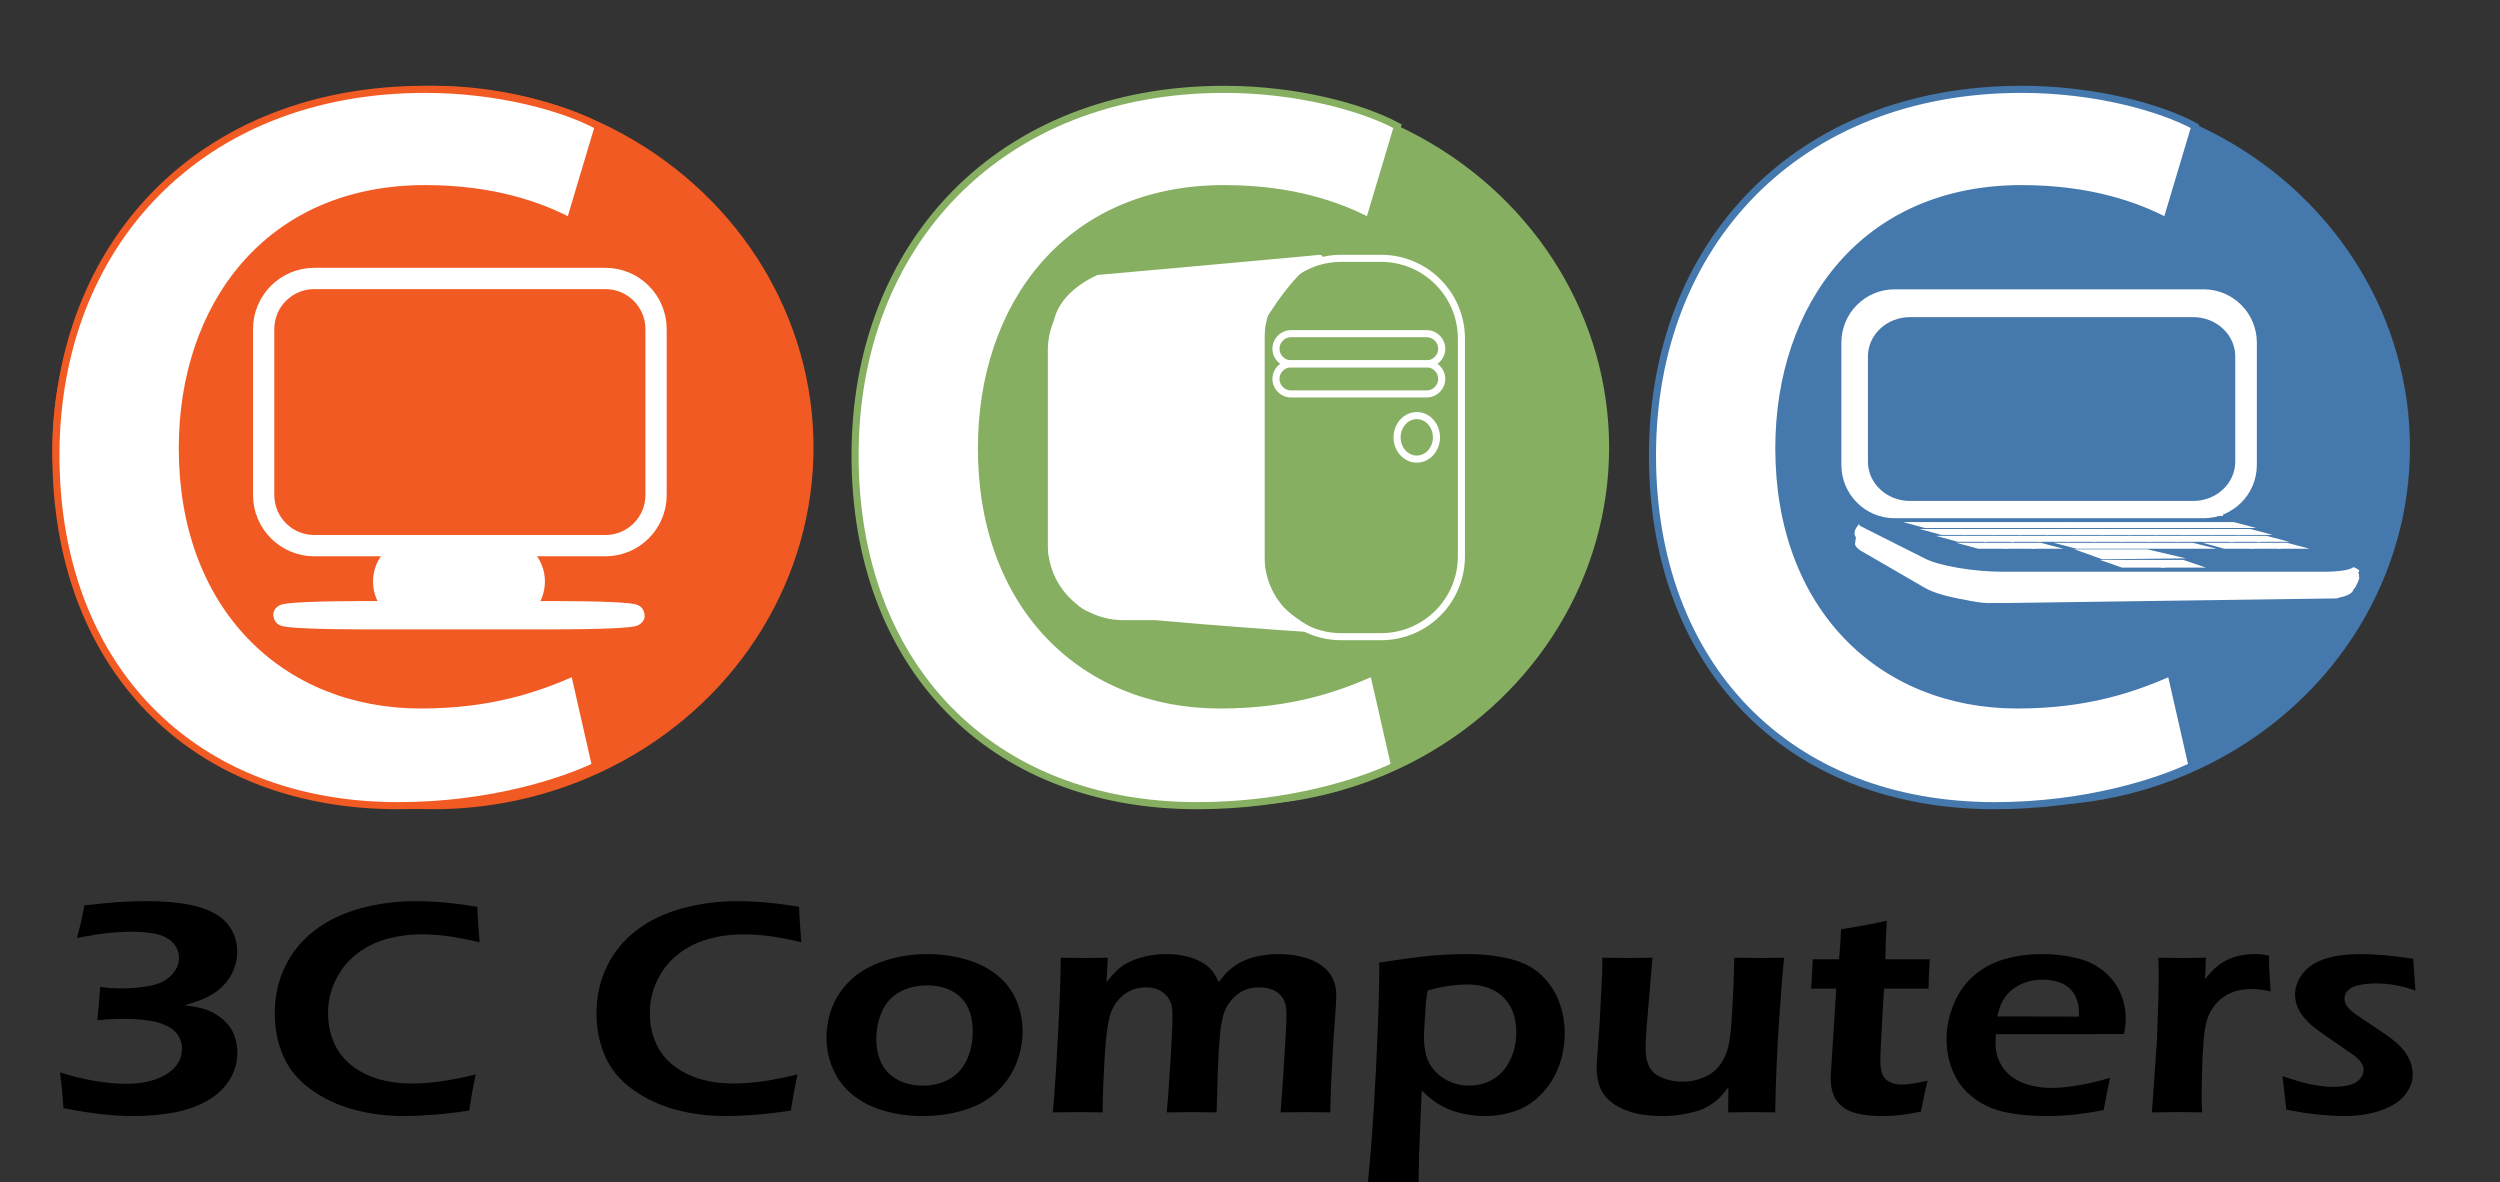
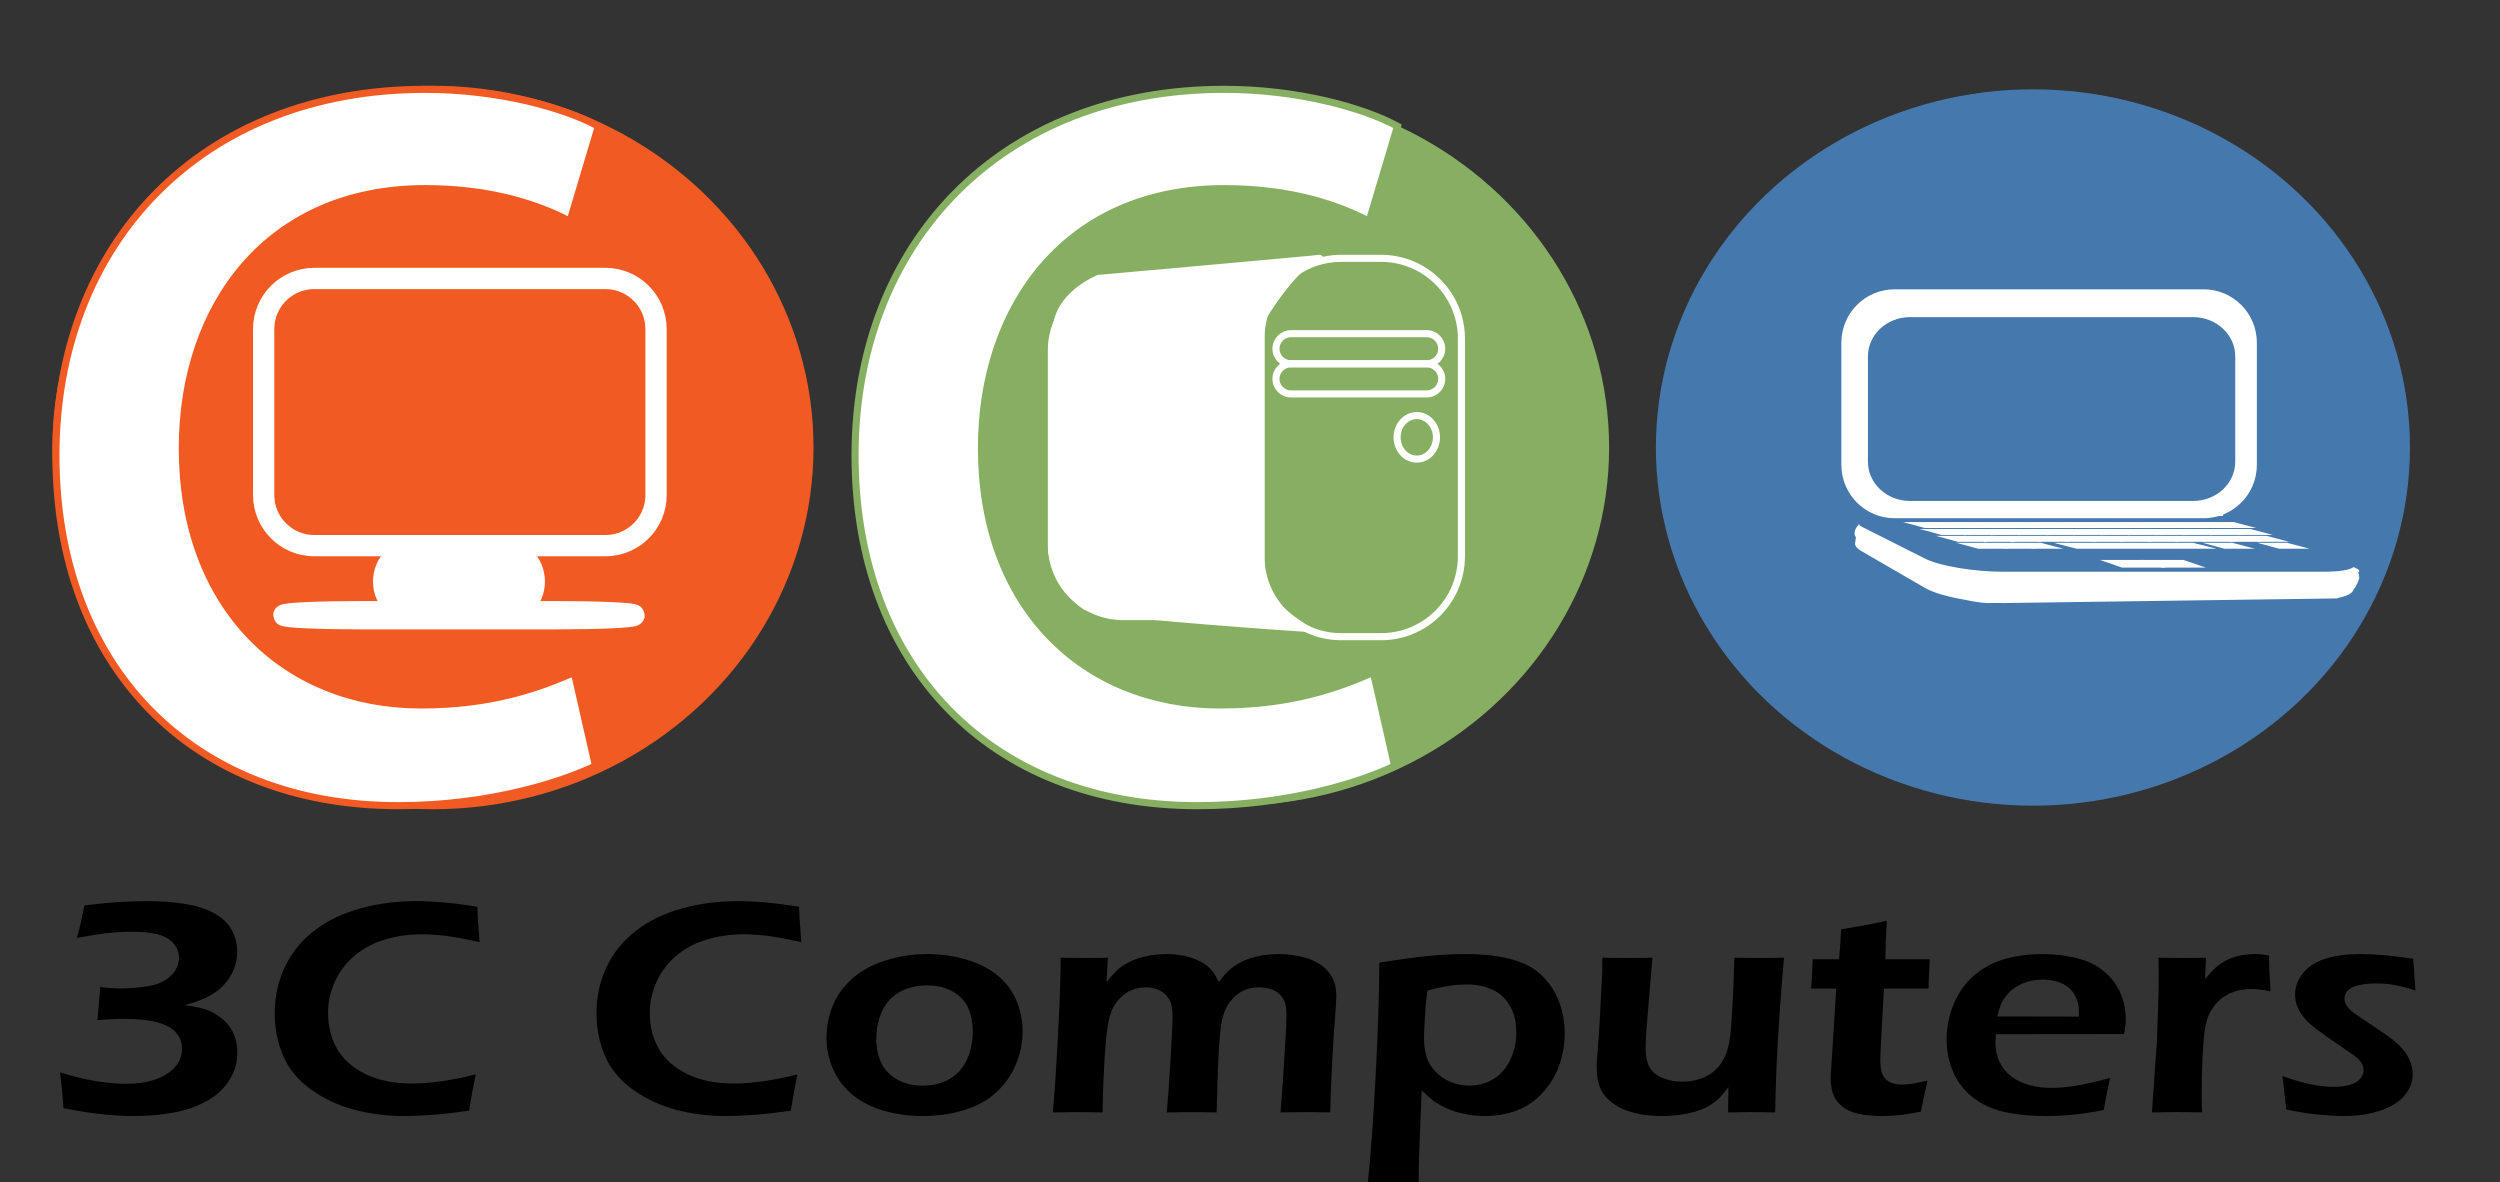
<svg xmlns="http://www.w3.org/2000/svg" version="1.1" id="Layer_1" x="0px" y="0px" width="352.483px" height="166.683px" viewBox="0 0 352.483 166.683" enable-background="new 0 0 352.483 166.683" xml:space="preserve">
  <rect x="0" y="0" width="352.483" height="166.683" fill="#333333" stroke="none" />
  <g>
    <ellipse fill="#86AF61" cx="173.716" cy="63.095" rx="53.158" ry="50.5" />
    <g>
      <path fill="#FFFFFF" stroke="#86AF61" stroke-miterlimit="10" d="M196.638,107.995c-4.604,2.199-14.816,5.6-27.829,5.6    c-29.231,0-48.251-19.799-48.251-49.398c0-29.801,20.421-51.6,52.055-51.6c10.411,0,19.621,2.6,24.426,5.199l-4.004,13.4    c-4.205-2.2-10.813-4.6-20.422-4.6c-22.224,0-34.236,16.6-34.236,36.6c0,22.398,14.415,36.199,33.636,36.199    c10.011,0,16.617-2.4,21.623-4.6L196.638,107.995z" />
    </g>
    <g>
      <path fill="none" stroke="#FFFFFF" stroke-miterlimit="10" d="M206.049,78.438c0,6.257-5.073,11.33-11.33,11.33h-5.61    c-6.257,0-11.33-5.072-11.33-11.33V47.753c0-6.257,5.073-11.33,11.33-11.33h5.61c6.257,0,11.33,5.073,11.33,11.33V78.438z" />
      <path fill="#FFFFFF" stroke="#FFFFFF" stroke-miterlimit="10" d="M173.506,76.81c0,5.594-4.533,10.126-10.126,10.126h-5.015    c-5.593,0-10.127-4.533-10.127-10.126V49.383c0-5.593,4.534-10.127,10.127-10.127h5.015c5.593,0,10.126,4.534,10.126,10.127V76.81    z" />
      <path fill="none" stroke="#FFFFFF" stroke-miterlimit="10" d="M203.272,49.169c0,1.174-0.951,2.125-2.124,2.125h-19.119    c-1.174,0-2.125-0.951-2.125-2.125l0,0c0-1.172,0.951-2.123,2.125-2.123h19.119C202.321,47.046,203.272,47.997,203.272,49.169    L203.272,49.169z" />
      <path fill="none" stroke="#FFFFFF" stroke-miterlimit="10" d="M203.272,53.419c0,1.173-0.951,2.124-2.124,2.124h-19.119    c-1.174,0-2.125-0.951-2.125-2.124l0,0c0-1.174,0.951-2.125,2.125-2.125h19.119C202.321,51.294,203.272,52.245,203.272,53.419    L203.272,53.419z" />
      <ellipse fill="none" stroke="#FFFFFF" stroke-miterlimit="10" cx="199.755" cy="61.663" rx="2.777" ry="3.068" />
      <path fill="#FFFFFF" stroke="#FFFFFF" stroke-miterlimit="10" d="M186.041,36.423c0.611,0-31.157,2.833-31.157,2.833    s-4.948,2.005-5.796,6.065c-0.849,4.062-0.773,32.676-0.773,32.676s2.328,6.652,5.191,7.697    c2.862,1.043,30.596,2.896,30.596,2.896s-6.322-3.543-6.322-7.791c0-4.249,0-35.643,0-35.643S182.972,36.423,186.041,36.423z" />
    </g>
  </g>
  <g>
    <ellipse fill="#4579AD" cx="286.628" cy="63.095" rx="53.158" ry="50.5" />
    <g>
-       <path fill="#FFFFFF" stroke="#4579AD" stroke-miterlimit="10" d="M309.068,107.995c-4.604,2.199-14.816,5.6-27.829,5.6    c-29.231,0-48.252-19.799-48.252-49.398c0-29.801,20.422-51.6,52.056-51.6c10.411,0,19.62,2.6,24.426,5.199l-4.005,13.4    c-4.204-2.2-10.812-4.6-20.421-4.6c-22.224,0-34.237,16.6-34.237,36.6c0,22.398,14.416,36.199,33.637,36.199    c10.011,0,16.617-2.4,21.623-4.6L309.068,107.995z" />
-     </g>
+       </g>
  </g>
  <g>
    <path fill="#FFFFFF" stroke="#FFFFFF" stroke-miterlimit="10" d="M310.686,41.29h-43.55c-3.875,0-7.016,3.141-7.016,7.016V65.55   c0,3.875,3.141,7.016,7.016,7.016h43.55c3.874,0,7.015-3.141,7.015-7.016V48.306C317.701,44.431,314.56,41.29,310.686,41.29z    M315.655,65.095c0,3.334-2.879,6.037-6.431,6.037h-39.926c-3.553,0-6.432-2.703-6.432-6.037V50.251   c0-3.334,2.879-6.037,6.432-6.037h39.926c3.552,0,6.431,2.703,6.431,6.037V65.095z" />
    <g>
      <path fill="#FFFFFF" stroke="#FFFFFF" stroke-width="0.25" stroke-miterlimit="10" d="M311.515,72.554h-0.154    c0.674,0,1.371,0.025,2.076,0.068C312.785,72.579,312.14,72.554,311.515,72.554z" />
      <path fill="#FFFFFF" stroke="#FFFFFF" stroke-width="0.25" stroke-miterlimit="10" d="M261.994,74.169    c0,0-0.004,0.034-0.011,0.085l0,0L261.994,74.169z" />
      <path fill="#FFFFFF" stroke="#FFFFFF" stroke-width="0.25" stroke-miterlimit="10" d="M332.37,81.401c0,0,0.368-0.57-0.204-0.604    c0.588-0.318,0.371-0.354-0.307-0.697c-0.563,0.39-2.043,0.638-4.25,0.638h-45.252c-4.025,0-8.921-0.821-10.934-1.835    l-8.959-4.514c-0.158-0.079-0.285-0.156-0.398-0.233c-0.028,0.032-0.058,0.065-0.083,0.098l-0.183,1.44    c0.004-0.044,0.143-1.131,0.183-1.44c-0.421,0.541-0.507,1.091-0.183,1.45l-0.108,0.852c-0.009,0.031-0.012,0.063-0.013,0.096    l-0.006,0.045l0.01,0.006c0.024,0.273,0.293,0.578,0.85,0.901l8.955,5.188c1.13,0.655,3.17,1.239,5.453,1.627    c1.258,0.266,2.531,0.483,3.35,0.483c0.17,0,0.633-0.004,1.334-0.012c0.266,0.008,0.53,0.012,0.791,0.012l45.532-0.634h0.001    c0.971-0.014,1.516-0.021,1.516-0.021s0.145-0.046,0.363-0.129c1.354-0.248,1.855-0.748,1.875-1.061    c0.137-0.131,0.252-0.27,0.326-0.416C332.882,80.962,332.37,81.401,332.37,81.401z" />
    </g>
-     <polygon fill="#FFFFFF" stroke="#FFFFFF" stroke-width="0.25" stroke-miterlimit="10" points="307.177,78.611 296.425,78.728    293.207,77.573 302.744,77.573  " />
    <polygon fill="#FFFFFF" stroke="#FFFFFF" stroke-width="0.25" stroke-miterlimit="10" points="310.261,79.903 304.855,79.903    302.487,79.075 307.832,79.075  " />
    <polygon fill="#FFFFFF" stroke="#FFFFFF" stroke-width="0.25" stroke-miterlimit="10" points="304.613,79.903 299.207,79.903    296.837,79.075 302.183,79.075  " />
    <g>
      <polygon fill="#FFFFFF" stroke="#FFFFFF" stroke-width="0.25" stroke-miterlimit="10" points="286.291,74.319 282.978,74.319     280.835,73.734 284.074,73.734   " />
      <polygon fill="#FFFFFF" stroke="#FFFFFF" stroke-width="0.25" stroke-miterlimit="10" points="282.433,74.319 279.121,74.319     276.978,73.734 280.216,73.734   " />
      <polygon fill="#FFFFFF" stroke="#FFFFFF" stroke-width="0.25" stroke-miterlimit="10" points="278.577,74.319 275.263,74.319     273.121,73.734 276.36,73.734   " />
      <polygon fill="#FFFFFF" stroke="#FFFFFF" stroke-width="0.25" stroke-miterlimit="10" points="274.719,74.319 271.407,74.319     269.263,73.734 272.502,73.734   " />
      <polygon fill="#FFFFFF" stroke="#FFFFFF" stroke-width="0.25" stroke-miterlimit="10" points="294.005,74.319 290.693,74.319     288.549,73.734 291.789,73.734   " />
      <polygon fill="#FFFFFF" stroke="#FFFFFF" stroke-width="0.25" stroke-miterlimit="10" points="290.148,74.319 286.835,74.319     284.693,73.734 287.931,73.734   " />
      <polygon fill="#FFFFFF" stroke="#FFFFFF" stroke-width="0.25" stroke-miterlimit="10" points="309.435,74.319 306.123,74.319     303.979,73.734 307.218,73.734   " />
      <polygon fill="#FFFFFF" stroke="#FFFFFF" stroke-width="0.25" stroke-miterlimit="10" points="305.578,74.319 302.265,74.319     300.122,73.734 303.361,73.734   " />
      <polygon fill="#FFFFFF" stroke="#FFFFFF" stroke-width="0.25" stroke-miterlimit="10" points="301.72,74.319 298.408,74.319     296.264,73.734 299.503,73.734   " />
      <polygon fill="#FFFFFF" stroke="#FFFFFF" stroke-width="0.25" stroke-miterlimit="10" points="297.863,74.319 294.55,74.319     292.407,73.734 295.646,73.734   " />
      <polygon fill="#FFFFFF" stroke="#FFFFFF" stroke-width="0.25" stroke-miterlimit="10" points="317.15,74.319 313.835,74.319     311.693,73.734 314.932,73.734   " />
      <polygon fill="#FFFFFF" stroke="#FFFFFF" stroke-width="0.25" stroke-miterlimit="10" points="313.292,74.319 309.98,74.319     307.836,73.734 311.076,73.734   " />
    </g>
    <g>
      <polygon fill="#FFFFFF" stroke="#FFFFFF" stroke-width="0.25" stroke-miterlimit="10" points="288.625,75.293 285.313,75.293     283.169,74.708 286.41,74.708   " />
      <polygon fill="#FFFFFF" stroke="#FFFFFF" stroke-width="0.25" stroke-miterlimit="10" points="284.768,75.293 281.456,75.293     279.312,74.708 282.552,74.708   " />
      <polygon fill="#FFFFFF" stroke="#FFFFFF" stroke-width="0.25" stroke-miterlimit="10" points="280.912,75.293 277.599,75.293     275.455,74.708 278.695,74.708   " />
      <polygon fill="#FFFFFF" stroke="#FFFFFF" stroke-width="0.25" stroke-miterlimit="10" points="277.054,75.293 273.742,75.293     271.597,74.708 274.837,74.708   " />
      <polygon fill="#FFFFFF" stroke="#FFFFFF" stroke-width="0.25" stroke-miterlimit="10" points="296.34,75.293 293.027,75.293     290.884,74.708 294.123,74.708   " />
      <polygon fill="#FFFFFF" stroke="#FFFFFF" stroke-width="0.25" stroke-miterlimit="10" points="292.483,75.293 289.17,75.293     287.027,74.708 290.266,74.708   " />
      <polygon fill="#FFFFFF" stroke="#FFFFFF" stroke-width="0.25" stroke-miterlimit="10" points="311.769,75.293 308.457,75.293     306.314,74.708 309.552,74.708   " />
      <polygon fill="#FFFFFF" stroke="#FFFFFF" stroke-width="0.25" stroke-miterlimit="10" points="307.912,75.293 304.599,75.293     302.457,74.708 305.696,74.708   " />
      <polygon fill="#FFFFFF" stroke="#FFFFFF" stroke-width="0.25" stroke-miterlimit="10" points="304.054,75.293 300.742,75.293     298.599,74.708 301.837,74.708   " />
      <polygon fill="#FFFFFF" stroke="#FFFFFF" stroke-width="0.25" stroke-miterlimit="10" points="300.197,75.293 296.884,75.293     294.742,74.708 297.981,74.708   " />
      <polygon fill="#FFFFFF" stroke="#FFFFFF" stroke-width="0.25" stroke-miterlimit="10" points="319.484,75.293 316.171,75.293     314.028,74.708 317.267,74.708   " />
      <polygon fill="#FFFFFF" stroke="#FFFFFF" stroke-width="0.25" stroke-miterlimit="10" points="315.626,75.293 312.314,75.293     310.171,74.708 313.41,74.708   " />
    </g>
    <g>
      <polygon fill="#FFFFFF" stroke="#FFFFFF" stroke-width="0.25" stroke-miterlimit="10" points="290.947,76.268 287.634,76.268     285.492,75.683 288.73,75.683   " />
      <polygon fill="#FFFFFF" stroke="#FFFFFF" stroke-width="0.25" stroke-miterlimit="10" points="287.089,76.268 283.777,76.268     281.634,75.683 284.874,75.683   " />
      <polygon fill="#FFFFFF" stroke="#FFFFFF" stroke-width="0.25" stroke-miterlimit="10" points="283.233,76.268 279.919,76.268     277.777,75.683 281.016,75.683   " />
      <polygon fill="#FFFFFF" stroke="#FFFFFF" stroke-width="0.25" stroke-miterlimit="10" points="279.375,76.268 276.063,76.268     273.919,75.683 277.159,75.683   " />
      <polygon fill="#FFFFFF" stroke="#FFFFFF" stroke-width="0.25" stroke-miterlimit="10" points="298.662,76.268 295.349,76.268     293.206,75.683 296.445,75.683   " />
      <polygon fill="#FFFFFF" stroke="#FFFFFF" stroke-width="0.25" stroke-miterlimit="10" points="294.804,76.268 291.492,76.268     289.349,75.683 292.587,75.683   " />
      <polygon fill="#FFFFFF" stroke="#FFFFFF" stroke-width="0.25" stroke-miterlimit="10" points="314.091,76.268 310.779,76.268     308.635,75.683 311.875,75.683   " />
      <polygon fill="#FFFFFF" stroke="#FFFFFF" stroke-width="0.25" stroke-miterlimit="10" points="310.234,76.268 306.921,76.268     304.778,75.683 308.017,75.683   " />
      <polygon fill="#FFFFFF" stroke="#FFFFFF" stroke-width="0.25" stroke-miterlimit="10" points="306.376,76.268 303.064,76.268     300.92,75.683 304.16,75.683   " />
      <polygon fill="#FFFFFF" stroke="#FFFFFF" stroke-width="0.25" stroke-miterlimit="10" points="302.519,76.268 299.207,76.268     297.063,75.683 300.302,75.683   " />
      <polygon fill="#FFFFFF" stroke="#FFFFFF" stroke-width="0.25" stroke-miterlimit="10" points="321.806,76.268 318.492,76.268     316.349,75.683 319.588,75.683   " />
      <polygon fill="#FFFFFF" stroke="#FFFFFF" stroke-width="0.25" stroke-miterlimit="10" points="317.949,76.268 314.636,76.268     312.493,75.683 315.732,75.683   " />
    </g>
    <g>
      <polygon fill="#FFFFFF" stroke="#FFFFFF" stroke-width="0.25" stroke-miterlimit="10" points="289.953,77.241 286.64,77.241     284.496,76.657 287.736,76.657   " />
      <polygon fill="#FFFFFF" stroke="#FFFFFF" stroke-width="0.25" stroke-miterlimit="10" points="286.095,77.241 282.783,77.241     280.639,76.657 283.878,76.657   " />
      <polygon fill="#FFFFFF" stroke="#FFFFFF" stroke-width="0.25" stroke-miterlimit="10" points="282.238,77.241 278.925,77.241     276.782,76.657 280.021,76.657   " />
      <polygon fill="#FFFFFF" stroke="#FFFFFF" stroke-width="0.25" stroke-miterlimit="10" points="316.953,77.241 313.64,77.241     311.498,76.657 314.737,76.657   " />
      <polygon fill="#FFFFFF" stroke="#FFFFFF" stroke-width="0.25" stroke-miterlimit="10" points="309.173,76.657 306.167,76.657     305.753,76.657 303,76.657 302.748,76.657 300.006,76.657 299.58,76.657 296.835,76.657 296.587,76.657 293.957,76.657     293.416,76.657 290.537,76.657 292.798,77.241 295.679,77.241 296.296,77.241 298.849,77.241 299.176,77.241 301.842,77.241     302.347,77.241 305.009,77.241 305.339,77.241 308.017,77.241 308.507,77.241 311.513,77.241   " />
      <polygon fill="#FFFFFF" stroke="#FFFFFF" stroke-width="0.25" stroke-miterlimit="10" points="324.667,77.241 321.355,77.241     319.212,76.657 322.451,76.657   " />
-       <polygon fill="#FFFFFF" stroke="#FFFFFF" stroke-width="0.25" stroke-miterlimit="10" points="320.81,77.241 317.498,77.241     315.355,76.657 318.594,76.657   " />
    </g>
  </g>
  <g>
    <ellipse fill="#F15A22" stroke="#F15A22" stroke-miterlimit="10" cx="61.044" cy="63.095" rx="53.158" ry="50.5" />
    <g>
      <path fill="#FFFFFF" stroke="#F15A22" stroke-miterlimit="10" d="M83.966,107.995c-4.604,2.199-14.815,5.6-27.828,5.6    c-29.232,0-48.252-19.799-48.252-49.398c0-29.801,20.422-51.6,52.055-51.6c10.412,0,19.621,2.6,24.426,5.199l-4.004,13.4    c-4.204-2.2-10.812-4.6-20.422-4.6c-22.223,0-34.236,16.6-34.236,36.6c0,22.398,14.416,36.199,33.637,36.199    c10.01,0,16.617-2.4,21.623-4.6L83.966,107.995z" />
    </g>
    <path fill="none" stroke="#FFFFFF" stroke-width="3" stroke-miterlimit="10" d="M92.499,69.795c0,3.942-3.196,7.139-7.139,7.139   H44.313c-3.942,0-7.139-3.196-7.139-7.139V46.399c0-3.941,3.196-7.138,7.139-7.138H85.36c3.942,0,7.139,3.196,7.139,7.138V69.795z" />
    <path fill="#FFFFFF" stroke="#FFFFFF" stroke-width="3" stroke-miterlimit="10" d="M75.333,81.991c0,2.625-2.127,4.75-4.75,4.75   H58.841c-2.624,0-4.75-2.125-4.75-4.75l0,0c0-2.624,2.126-4.75,4.75-4.75h11.742C73.207,77.241,75.333,79.367,75.333,81.991   L75.333,81.991z" />
    <path fill="#FFFFFF" stroke="#FFFFFF" stroke-width="3" stroke-miterlimit="10" d="M89.409,86.741   c0,0.275-4.944,0.498-11.045,0.498H51.06c-6.1,0-11.045-0.223-11.045-0.498l0,0c0-0.273,4.945-0.496,11.045-0.496h27.304   C84.464,86.245,89.409,86.467,89.409,86.741L89.409,86.741z" />
  </g>
  <g>
    <path d="M8.95,156.24c-0.132-1.944-0.295-3.624-0.492-5.039c3.411,1.072,6.568,1.608,9.473,1.608c1.444,0,2.752-0.199,3.925-0.6   c1.174-0.398,2.1-0.973,2.78-1.721c0.682-0.75,1.021-1.63,1.021-2.643c0-0.855-0.283-1.607-0.85-2.258   c-0.565-0.648-1.45-1.133-2.655-1.455c-1.205-0.319-2.758-0.48-4.659-0.48c-1.213,0-2.467,0.064-3.762,0.193   c0.163-1.652,0.294-3.217,0.393-4.697c0.971,0.144,1.924,0.215,2.859,0.215c1.445,0,2.821-0.121,4.127-0.364s2.32-0.739,3.043-1.49   s1.085-1.568,1.085-2.456c0-0.355-0.063-0.703-0.186-1.039c-0.122-0.336-0.295-0.645-0.518-0.923   c-0.221-0.278-0.502-0.524-0.837-0.739c-0.337-0.215-0.712-0.389-1.121-0.525c-0.412-0.135-0.97-0.246-1.677-0.332   c-0.705-0.086-1.462-0.128-2.266-0.128c-1.086,0-2.207,0.06-3.364,0.182c-1.158,0.122-2.632,0.354-4.423,0.696l0.468-1.779   l0.592-2.809c1.889-0.229,3.481-0.387,4.78-0.473c1.298-0.086,2.702-0.129,4.213-0.129c1.726,0,3.396,0.122,5.015,0.365   c1.618,0.244,3.002,0.664,4.151,1.268c1.15,0.6,2,1.379,2.551,2.338s0.826,2.01,0.826,3.154c0,0.744-0.124,1.478-0.37,2.201   c-0.245,0.723-0.612,1.391-1.098,2.006c-0.483,0.614-1.024,1.123-1.625,1.524c-0.6,0.399-1.188,0.721-1.762,0.964   c-0.576,0.244-1.413,0.53-2.513,0.859c1.182,0.156,2.085,0.332,2.71,0.524c0.625,0.194,1.24,0.486,1.848,0.878   c0.607,0.394,1.124,0.852,1.553,1.373c0.428,0.52,0.748,1.12,0.961,1.799c0.214,0.679,0.32,1.39,0.32,2.132   c0,1.343-0.367,2.61-1.097,3.804c-0.73,1.192-1.791,2.182-3.178,2.968c-1.39,0.786-2.97,1.34-4.745,1.66   c-1.774,0.321-3.62,0.482-5.543,0.482c-1.413,0-2.875-0.079-4.387-0.236C13.008,156.961,11.152,156.669,8.95,156.24z" />
    <path d="M67.078,151.481c-0.361,1.672-0.674,3.373-0.937,5.102c-1.873,0.287-3.589,0.485-5.15,0.601   c-1.561,0.114-2.899,0.172-4.016,0.172c-2.464,0-4.817-0.3-7.061-0.899c-2.242-0.602-4.262-1.548-6.063-2.842   c-1.798-1.294-3.101-2.863-3.904-4.707c-0.806-1.844-1.207-3.859-1.207-6.048c0-2.372,0.484-4.565,1.454-6.582   c0.969-2.017,2.36-3.718,4.176-5.104c1.815-1.386,3.963-2.418,6.444-3.099c2.479-0.679,5.067-1.019,7.762-1.019   c2.661,0,5.569,0.266,8.723,0.794c0.049,1.273,0.099,2.173,0.148,2.701l0.172,2.295c-1.858-0.429-3.401-0.722-4.634-0.88   c-1.231-0.156-2.405-0.235-3.521-0.235c-1.759,0-3.448,0.233-5.063,0.698c-1.619,0.464-3.049,1.203-4.289,2.219   c-1.241,1.016-2.193,2.24-2.857,3.678c-0.665,1.436-0.999,2.934-0.999,4.492c0,1.859,0.41,3.524,1.232,4.996   c0.821,1.473,2.14,2.666,3.954,3.582c1.816,0.914,4.062,1.371,6.74,1.371C60.661,152.766,63.628,152.337,67.078,151.481z" />
    <path d="M112.441,151.481c-0.362,1.672-0.674,3.373-0.937,5.102c-1.872,0.287-3.59,0.485-5.149,0.601   c-1.562,0.114-2.899,0.172-4.018,0.172c-2.465,0-4.817-0.3-7.06-0.899c-2.242-0.602-4.262-1.548-6.061-2.842   c-1.8-1.294-3.101-2.863-3.905-4.707s-1.209-3.859-1.209-6.048c0-2.372,0.484-4.565,1.454-6.582   c0.971-2.017,2.361-3.718,4.177-5.104c1.815-1.386,3.964-2.418,6.443-3.099c2.48-0.679,5.068-1.019,7.761-1.019   c2.662,0,5.57,0.266,8.725,0.794c0.049,1.273,0.098,2.173,0.147,2.701l0.172,2.295c-1.855-0.429-3.399-0.722-4.631-0.88   c-1.232-0.156-2.407-0.235-3.524-0.235c-1.758,0-3.445,0.233-5.064,0.698c-1.617,0.464-3.047,1.203-4.287,2.219   s-2.192,2.24-2.858,3.678c-0.665,1.436-0.997,2.934-0.997,4.492c0,1.859,0.41,3.524,1.231,4.996   c0.822,1.473,2.141,2.666,3.956,3.582c1.813,0.914,4.061,1.371,6.738,1.371C106.025,152.766,108.992,152.337,112.441,151.481z" />
    <path d="M130.7,134.518c1.889,0,3.699,0.246,5.433,0.74c1.733,0.492,3.204,1.222,4.41,2.188c1.208,0.963,2.116,2.143,2.723,3.537   c0.607,1.395,0.913,2.863,0.913,4.406c0,1.631-0.321,3.203-0.962,4.718c-0.641,1.517-1.568,2.827-2.784,3.935   c-1.216,1.108-2.731,1.938-4.545,2.488c-1.816,0.551-3.75,0.825-5.805,0.825c-1.905,0-3.716-0.246-5.433-0.739   c-1.716-0.494-3.184-1.232-4.397-2.22c-1.217-0.986-2.142-2.188-2.772-3.603c-0.633-1.415-0.949-2.896-0.949-4.439   c0-1.572,0.287-3.072,0.863-4.502c0.574-1.43,1.474-2.703,2.697-3.816c1.224-1.115,2.788-1.981,4.694-2.596   C126.693,134.826,128.662,134.518,130.7,134.518z M130.698,138.935c-1.425,0-2.696,0.304-3.817,0.911s-1.956,1.512-2.506,2.713   c-0.547,1.201-0.821,2.509-0.821,3.924c0,1.244,0.226,2.353,0.675,3.324c0.45,0.973,1.187,1.758,2.209,2.358   c1.024,0.601,2.239,0.901,3.647,0.901c1.44,0,2.705-0.311,3.792-0.933c1.09-0.623,1.909-1.537,2.456-2.745   c0.548-1.209,0.822-2.541,0.822-4c0-1.187-0.212-2.264-0.638-3.236s-1.142-1.752-2.148-2.338   C133.362,139.228,132.14,138.935,130.698,138.935z" />
    <path d="M148.441,156.84c0.229-2.43,0.472-6.061,0.727-10.893s0.383-8.471,0.383-10.916c1.395,0.029,2.527,0.043,3.397,0.043   c1.002,0,2.086-0.014,3.254-0.043l-0.188,3.453c0.524-0.672,1.006-1.219,1.439-1.641c0.436-0.422,0.998-0.811,1.688-1.168   c0.689-0.357,1.498-0.641,2.426-0.848s1.885-0.311,2.87-0.311c0.739,0,1.453,0.061,2.144,0.183c0.689,0.12,1.317,0.292,1.884,0.515   c0.567,0.221,1.052,0.475,1.453,0.762c0.403,0.285,0.744,0.604,1.023,0.953c0.277,0.351,0.581,0.868,0.911,1.555   c0.361-0.5,0.694-0.918,0.997-1.254c0.304-0.336,0.711-0.683,1.221-1.041c0.509-0.355,1.074-0.656,1.699-0.9   c0.624-0.242,1.327-0.433,2.106-0.567c0.779-0.136,1.588-0.204,2.426-0.204c1.43,0,2.776,0.204,4.041,0.611   c1.265,0.408,2.258,1.051,2.981,1.93c0.723,0.879,1.084,1.971,1.084,3.27c0,0.688-0.057,1.693-0.169,3.024   c-0.115,1.329-0.254,3.499-0.416,6.508c-0.163,3.01-0.251,5.336-0.268,6.979c-1.201-0.029-2.262-0.043-3.184-0.043   c-1.085,0-2.36,0.014-3.824,0.043c0.148-1.844,0.289-3.773,0.421-5.79l0.297-4.91c0.082-1.243,0.124-2.294,0.124-3.151   c0-1.021-0.187-1.795-0.555-2.318c-0.37-0.525-0.838-0.898-1.406-1.123c-0.566-0.223-1.203-0.334-1.909-0.334   c-0.739,0-1.411,0.122-2.009,0.367c-0.601,0.244-1.16,0.639-1.676,1.186c-0.519,0.545-0.917,1.181-1.196,1.906   s-0.484,1.742-0.614,3.051c-0.129,1.307-0.235,3.026-0.315,5.156l-0.171,5.961c-1.365-0.029-2.5-0.043-3.404-0.043   c-0.905,0-2.114,0.014-3.627,0.043c0.113-1.1,0.278-3.352,0.491-6.755c0.212-3.401,0.319-5.696,0.319-6.884   c0-0.628-0.058-1.16-0.174-1.598c-0.113-0.436-0.348-0.85-0.701-1.243c-0.353-0.394-0.768-0.683-1.243-0.868   c-0.477-0.185-1.026-0.279-1.65-0.279c-1.148,0-2.159,0.33-3.028,0.987c-0.871,0.657-1.507,1.536-1.909,2.637   c-0.401,1.103-0.691,3.241-0.871,6.423c-0.181,3.18-0.271,5.708-0.271,7.58c-1.507-0.029-2.646-0.043-3.415-0.043   C151.186,156.797,149.981,156.811,148.441,156.84z" />
    <path d="M192.868,166.683c0.411-3.989,0.783-9.155,1.112-15.503c0.328-6.348,0.493-11.502,0.493-15.461   c3.122-0.485,5.535-0.807,7.243-0.967c1.708-0.156,3.409-0.234,5.101-0.234c2.217,0,4.248,0.229,6.097,0.687   s3.326,1.222,4.436,2.294c1.107,1.073,1.93,2.316,2.463,3.731c0.534,1.415,0.801,2.896,0.801,4.438c0,1.559-0.255,3.06-0.764,4.503   c-0.508,1.444-1.288,2.741-2.338,3.892c-1.053,1.151-2.271,1.988-3.658,2.51c-1.387,0.521-2.9,0.782-4.541,0.782   c-0.971,0-1.926-0.101-2.871-0.3c-0.942-0.201-1.773-0.465-2.485-0.794c-0.715-0.329-1.302-0.661-1.762-0.997   c-0.459-0.336-1.043-0.838-1.748-1.512l-0.375,9.328l-0.024,1.459c-0.018,0.185-0.025,0.899-0.025,2.144   c-1.514-0.015-2.681-0.021-3.503-0.021L192.868,166.683z M201.271,139.665c-0.118,0.771-0.201,1.437-0.252,1.994l-0.148,2.38   c-0.065,1.027-0.099,1.783-0.099,2.269c0,0.869,0.103,1.704,0.31,2.502c0.204,0.799,0.616,1.533,1.233,2.203   c0.617,0.672,1.35,1.182,2.199,1.53c0.847,0.351,1.725,0.524,2.63,0.524c1.251,0,2.392-0.311,3.421-0.931   c1.029-0.622,1.822-1.532,2.383-2.731s0.841-2.477,0.841-3.832c0-1.498-0.311-2.766-0.926-3.801   c-0.618-1.034-1.445-1.789-2.482-2.258c-1.036-0.473-2.213-0.707-3.53-0.707C205.14,138.807,203.278,139.093,201.271,139.665z" />
    <path d="M250.284,156.84c-1.445-0.029-2.556-0.043-3.327-0.043c-0.971,0-2.072,0.014-3.304,0.043l0.043-3.56   c-0.459,0.601-0.861,1.083-1.206,1.447c-0.346,0.366-0.797,0.722-1.354,1.072c-0.56,0.351-1.166,0.63-1.824,0.837   c-0.656,0.207-1.407,0.379-2.253,0.514c-0.846,0.137-1.745,0.204-2.698,0.204c-1.84,0-3.44-0.231-4.804-0.696   c-1.362-0.465-2.443-1.169-3.238-2.113c-0.798-0.943-1.196-2.294-1.196-4.053v-0.449l0.399-5.533l0.375-7.29   c0.016-0.587,0.024-1.315,0.024-2.188c1.559,0.029,2.781,0.043,3.666,0.043c0.936,0,2.066-0.014,3.396-0.043l-0.818,9.779   c-0.051,0.758-0.089,1.397-0.113,1.92c-0.024,0.521-0.037,0.896-0.037,1.124c0,1.03,0.177,1.884,0.529,2.563   c0.354,0.678,0.97,1.197,1.847,1.555c0.878,0.357,1.817,0.535,2.818,0.535c0.952,0,1.854-0.156,2.707-0.471   c0.771-0.287,1.434-0.688,1.982-1.201c0.55-0.514,1.014-1.207,1.391-2.08c0.279-0.629,0.492-1.501,0.64-2.616   c0.115-0.785,0.223-2.136,0.321-4.052c0.136-2.316,0.229-4.668,0.28-7.057c1.629,0.029,2.87,0.043,3.727,0.043   c0.969,0,2.063-0.014,3.281-0.043c-0.196,2.046-0.4,4.602-0.615,7.667c-0.212,3.067-0.36,5.597-0.442,7.591   C250.4,152.284,250.334,154.469,250.284,156.84z" />
    <path d="M271.768,152.359c-0.197,0.786-0.51,2.245-0.938,4.375c-1.379,0.271-2.463,0.442-3.252,0.515   c-0.787,0.071-1.527,0.106-2.217,0.106c-1.217,0-2.305-0.101-3.266-0.3c-0.961-0.201-1.754-0.555-2.379-1.062   c-0.623-0.508-1.047-1.101-1.268-1.779c-0.223-0.681-0.334-1.384-0.334-2.112c0-0.186,0.01-0.436,0.025-0.752   c0.016-0.313,0.082-1.328,0.197-3.044l0.564-8.921h-3.545c0.08-0.857,0.154-2.236,0.221-4.139h3.711   c0.098-0.828,0.197-2.236,0.295-4.223l2.914-0.494c0.607-0.1,1.783-0.336,3.527-0.709c-0.117,1.931-0.184,3.74-0.201,5.426h6.262   c-0.113,1.932-0.17,3.311-0.17,4.139h-6.285c-0.346,5.819-0.518,9.186-0.518,10.101c0,0.888,0.109,1.573,0.332,2.058   c0.221,0.486,0.578,0.837,1.072,1.053c0.492,0.213,1.02,0.32,1.576,0.32c0.412,0,0.842-0.029,1.295-0.086   S270.635,152.616,271.768,152.359z" />
    <path d="M297.518,151.973c-0.215,0.844-0.52,2.359-0.912,4.545c-1.773,0.33-3.27,0.55-4.484,0.665   c-1.217,0.114-2.441,0.172-3.672,0.172c-2.152,0-4.078-0.187-5.777-0.557c-1.701-0.372-3.193-1.054-4.475-2.046   c-1.279-0.992-2.225-2.21-2.832-3.652c-0.607-1.441-0.912-2.957-0.912-4.543c0-1.756,0.354-3.459,1.059-5.109   c0.705-1.648,1.697-2.998,2.969-4.049c1.273-1.05,2.725-1.792,4.35-2.229c1.627-0.435,3.326-0.652,5.102-0.652   c1.674,0,3.268,0.183,4.779,0.545c1.512,0.365,2.781,0.961,3.809,1.789c1.025,0.826,1.814,1.822,2.365,2.984   c0.549,1.164,0.824,2.457,0.824,3.885c0,0.67-0.082,1.363-0.246,2.076l-18.061,0.021c-0.035,0.529-0.051,0.951-0.051,1.266   c0,0.957,0.189,1.836,0.568,2.637c0.375,0.801,0.928,1.479,1.65,2.037s1.586,0.969,2.586,1.233   c1.004,0.264,1.988,0.396,2.959,0.396c1.133,0,2.359-0.107,3.682-0.321S295.694,152.487,297.518,151.973z M281.6,143.31   l11.529,0.021c0-0.685-0.023-1.189-0.072-1.517c-0.049-0.326-0.16-0.7-0.332-1.121c-0.174-0.42-0.408-0.789-0.703-1.11   c-0.295-0.319-0.641-0.587-1.033-0.802c-0.396-0.213-0.854-0.375-1.369-0.49c-0.518-0.114-1.072-0.172-1.662-0.172   c-0.691,0-1.359,0.094-2.01,0.279c-0.65,0.184-1.244,0.455-1.787,0.811c-0.541,0.355-0.98,0.754-1.316,1.196   c-0.338,0.441-0.588,0.865-0.754,1.271C281.928,142.083,281.762,142.625,281.6,143.31z" />
    <path d="M303.407,156.84l0.713-10.186l0.197-5.918c0.033-1.215,0.049-2.438,0.049-3.668c0-0.213-0.016-0.893-0.049-2.037   c1.527,0.029,2.654,0.043,3.375,0.043c0.838,0,1.947-0.014,3.328-0.043l-0.123,3.025c0.625-0.773,1.158-1.349,1.602-1.727   c0.443-0.379,0.939-0.705,1.49-0.977c0.549-0.271,1.162-0.479,1.836-0.621s1.363-0.215,2.07-0.215c0.656,0,1.33,0.072,2.021,0.215   c0,1.33,0.072,3.016,0.221,5.061c-0.969-0.229-1.85-0.344-2.637-0.344c-0.953,0-1.795,0.125-2.525,0.375   c-0.732,0.25-1.389,0.629-1.973,1.137s-1.063,1.133-1.441,1.876c-0.313,0.601-0.543,1.382-0.689,2.338   c-0.129,0.743-0.236,2.016-0.324,3.816c-0.09,1.802-0.133,3.574-0.133,5.319c0,0.672,0.023,1.516,0.074,2.529   c-1.252-0.029-2.393-0.043-3.43-0.043C306.038,156.797,304.819,156.811,303.407,156.84z" />
    <path d="M322.354,156.434l-0.541-4.718c1.609,0.571,2.973,0.968,4.09,1.188c1.117,0.223,2.145,0.334,3.08,0.334   c0.938,0,1.725-0.097,2.365-0.291c0.641-0.191,1.117-0.478,1.43-0.857c0.311-0.378,0.469-0.774,0.469-1.189   c0-0.186-0.021-0.357-0.063-0.516c-0.041-0.156-0.115-0.32-0.223-0.492c-0.105-0.172-0.229-0.332-0.367-0.482   c-0.141-0.15-0.334-0.322-0.58-0.516c-0.246-0.192-0.602-0.439-1.061-0.74l-1.33-0.921c-1.281-0.871-2.26-1.558-2.932-2.059   c-0.674-0.499-1.24-1.011-1.701-1.533c-0.459-0.522-0.809-1.072-1.047-1.651c-0.238-0.578-0.357-1.168-0.357-1.769   c0-1.043,0.365-2.038,1.098-2.981c0.729-0.942,1.795-1.633,3.189-2.068c1.396-0.437,3.039-0.654,4.93-0.654   c2.15,0,4.633,0.223,7.441,0.665l0.32,4.481c-1.906-0.672-3.738-1.008-5.496-1.008c-0.951,0-1.787,0.082-2.502,0.246   c-0.713,0.165-1.227,0.414-1.539,0.752c-0.311,0.334-0.469,0.71-0.469,1.125c0,0.244,0.051,0.482,0.148,0.718   s0.271,0.483,0.518,0.74s0.531,0.501,0.85,0.729c0.322,0.229,0.99,0.678,2.01,1.35c1.018,0.674,1.908,1.279,2.672,1.823   c0.766,0.544,1.393,1.09,1.887,1.642c0.492,0.549,0.869,1.139,1.131,1.768c0.264,0.63,0.396,1.266,0.396,1.91   c0,1.07-0.377,2.064-1.135,2.979c-0.754,0.914-1.896,1.63-3.424,2.144c-1.527,0.516-3.238,0.772-5.125,0.772   c-0.986,0-2.186-0.067-3.6-0.204C325.475,157.016,323.965,156.776,322.354,156.434z" />
  </g>
</svg>